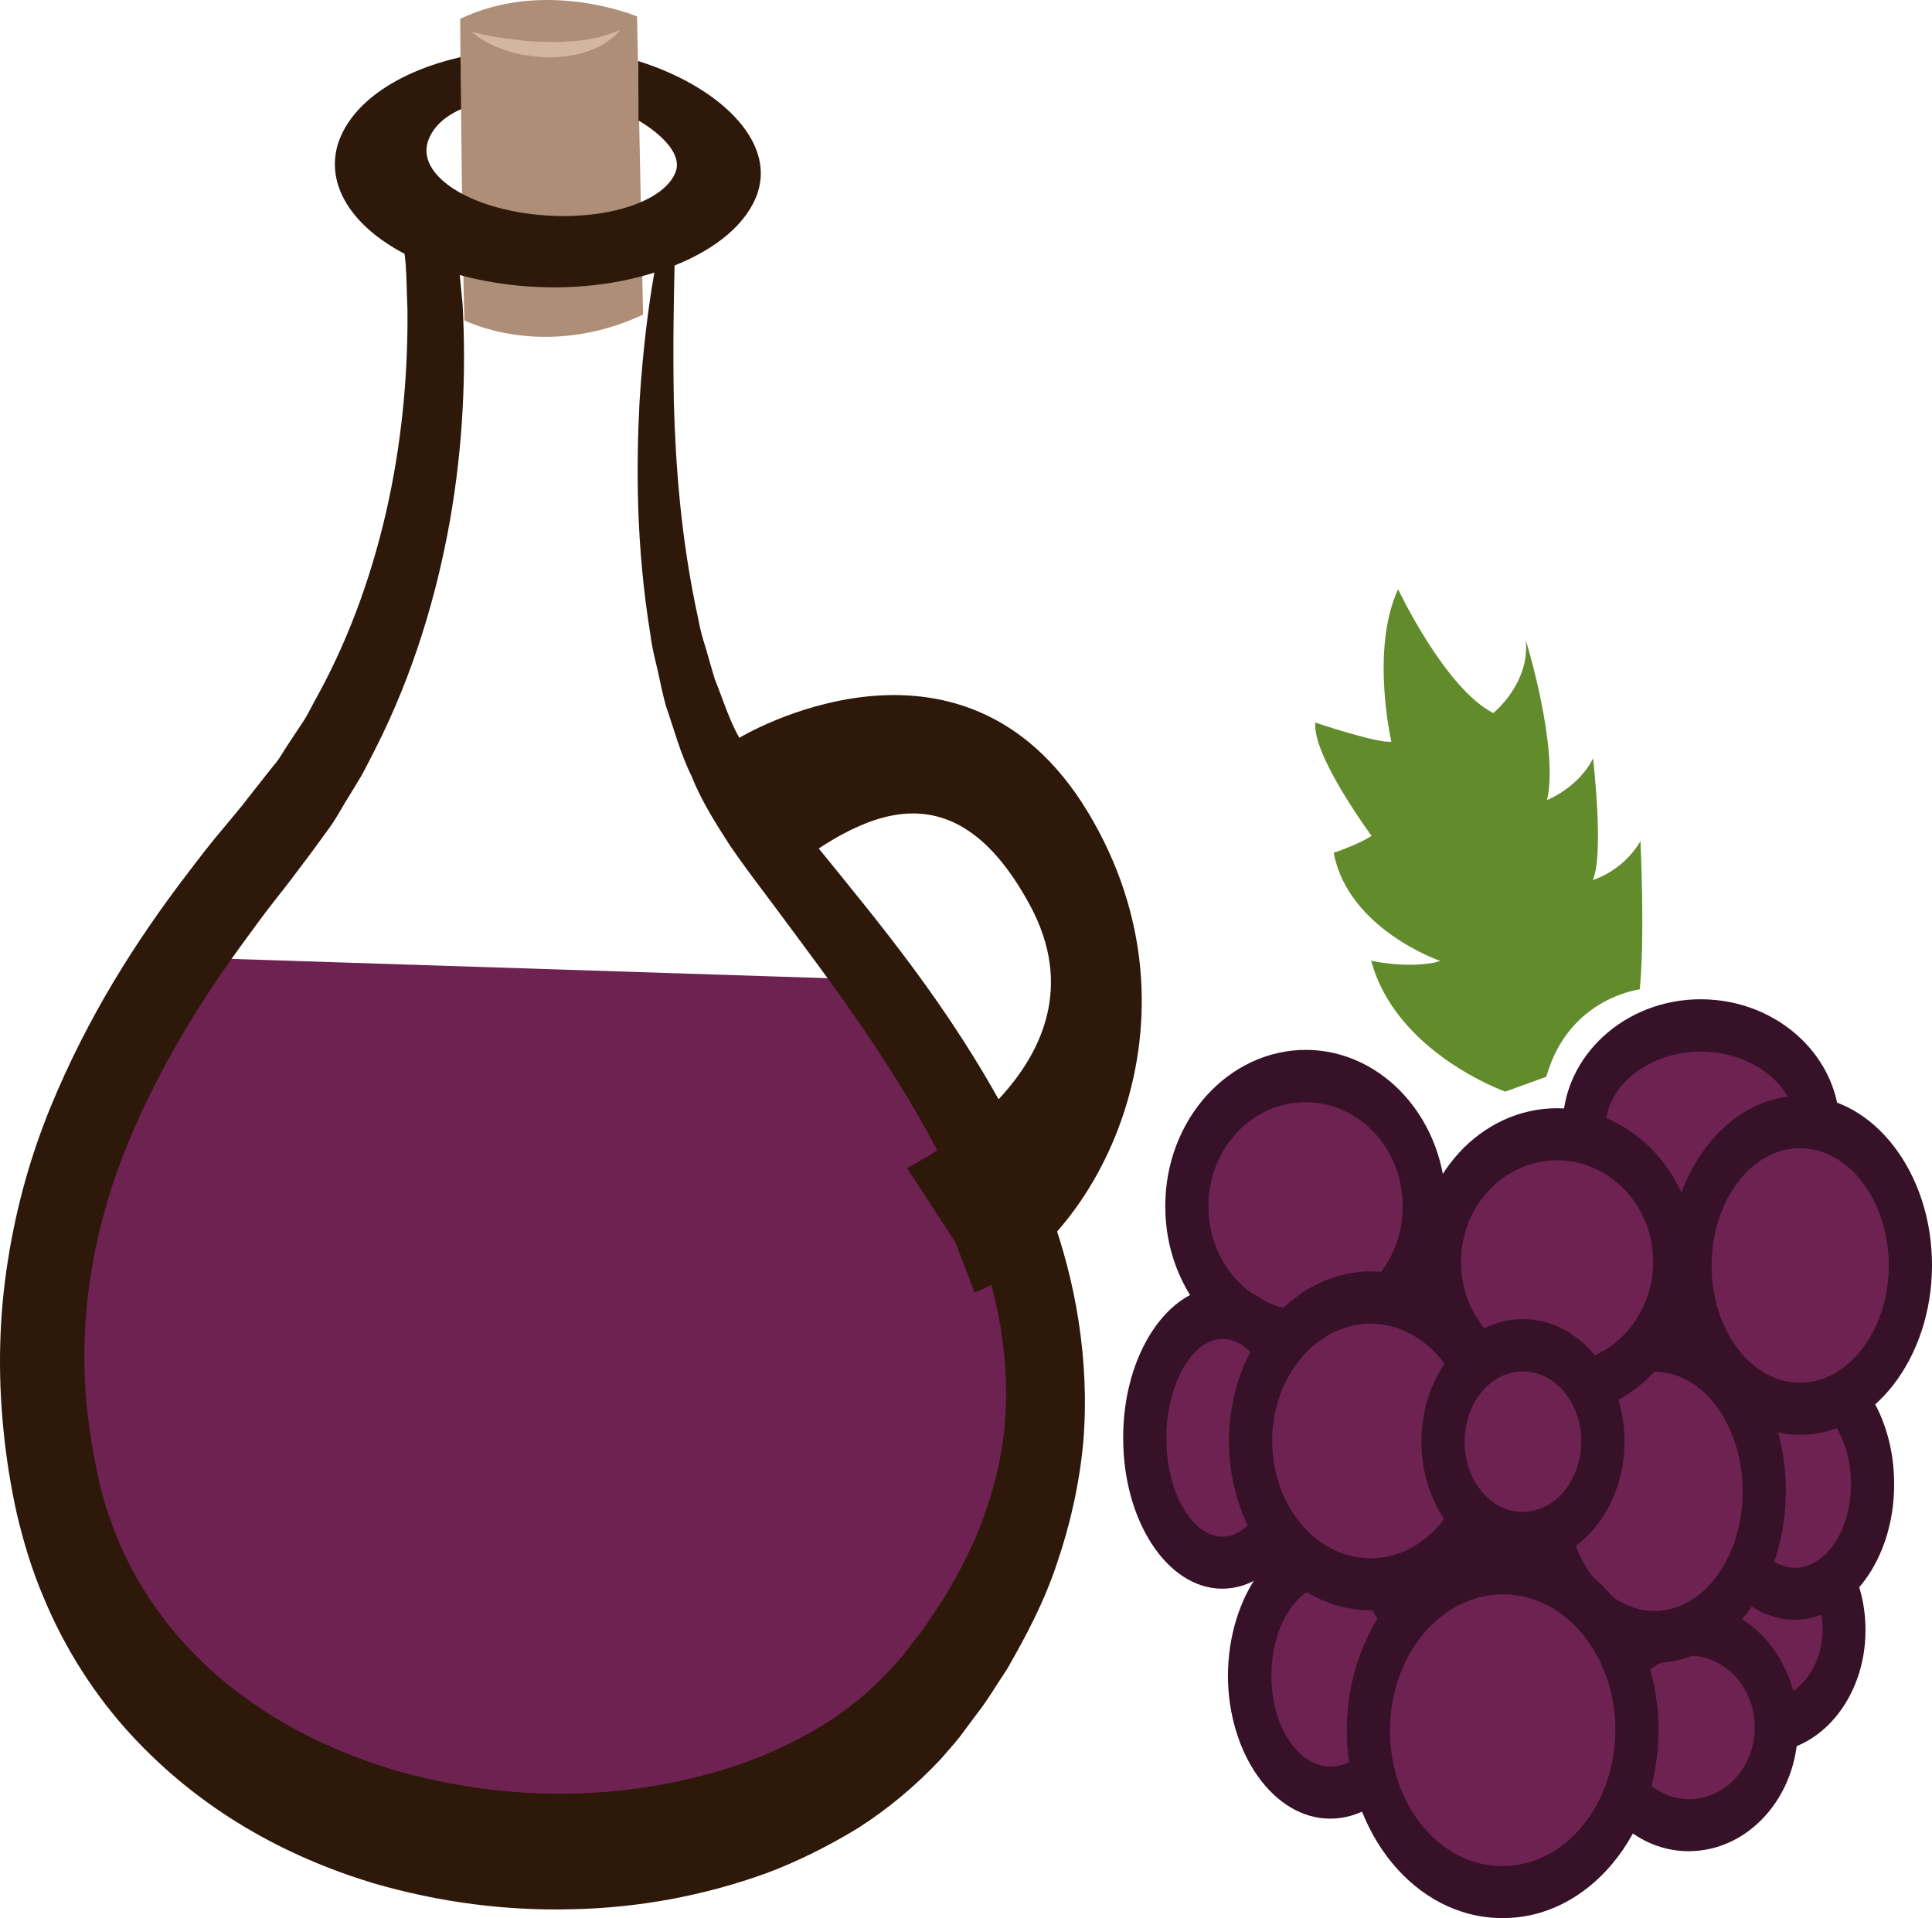
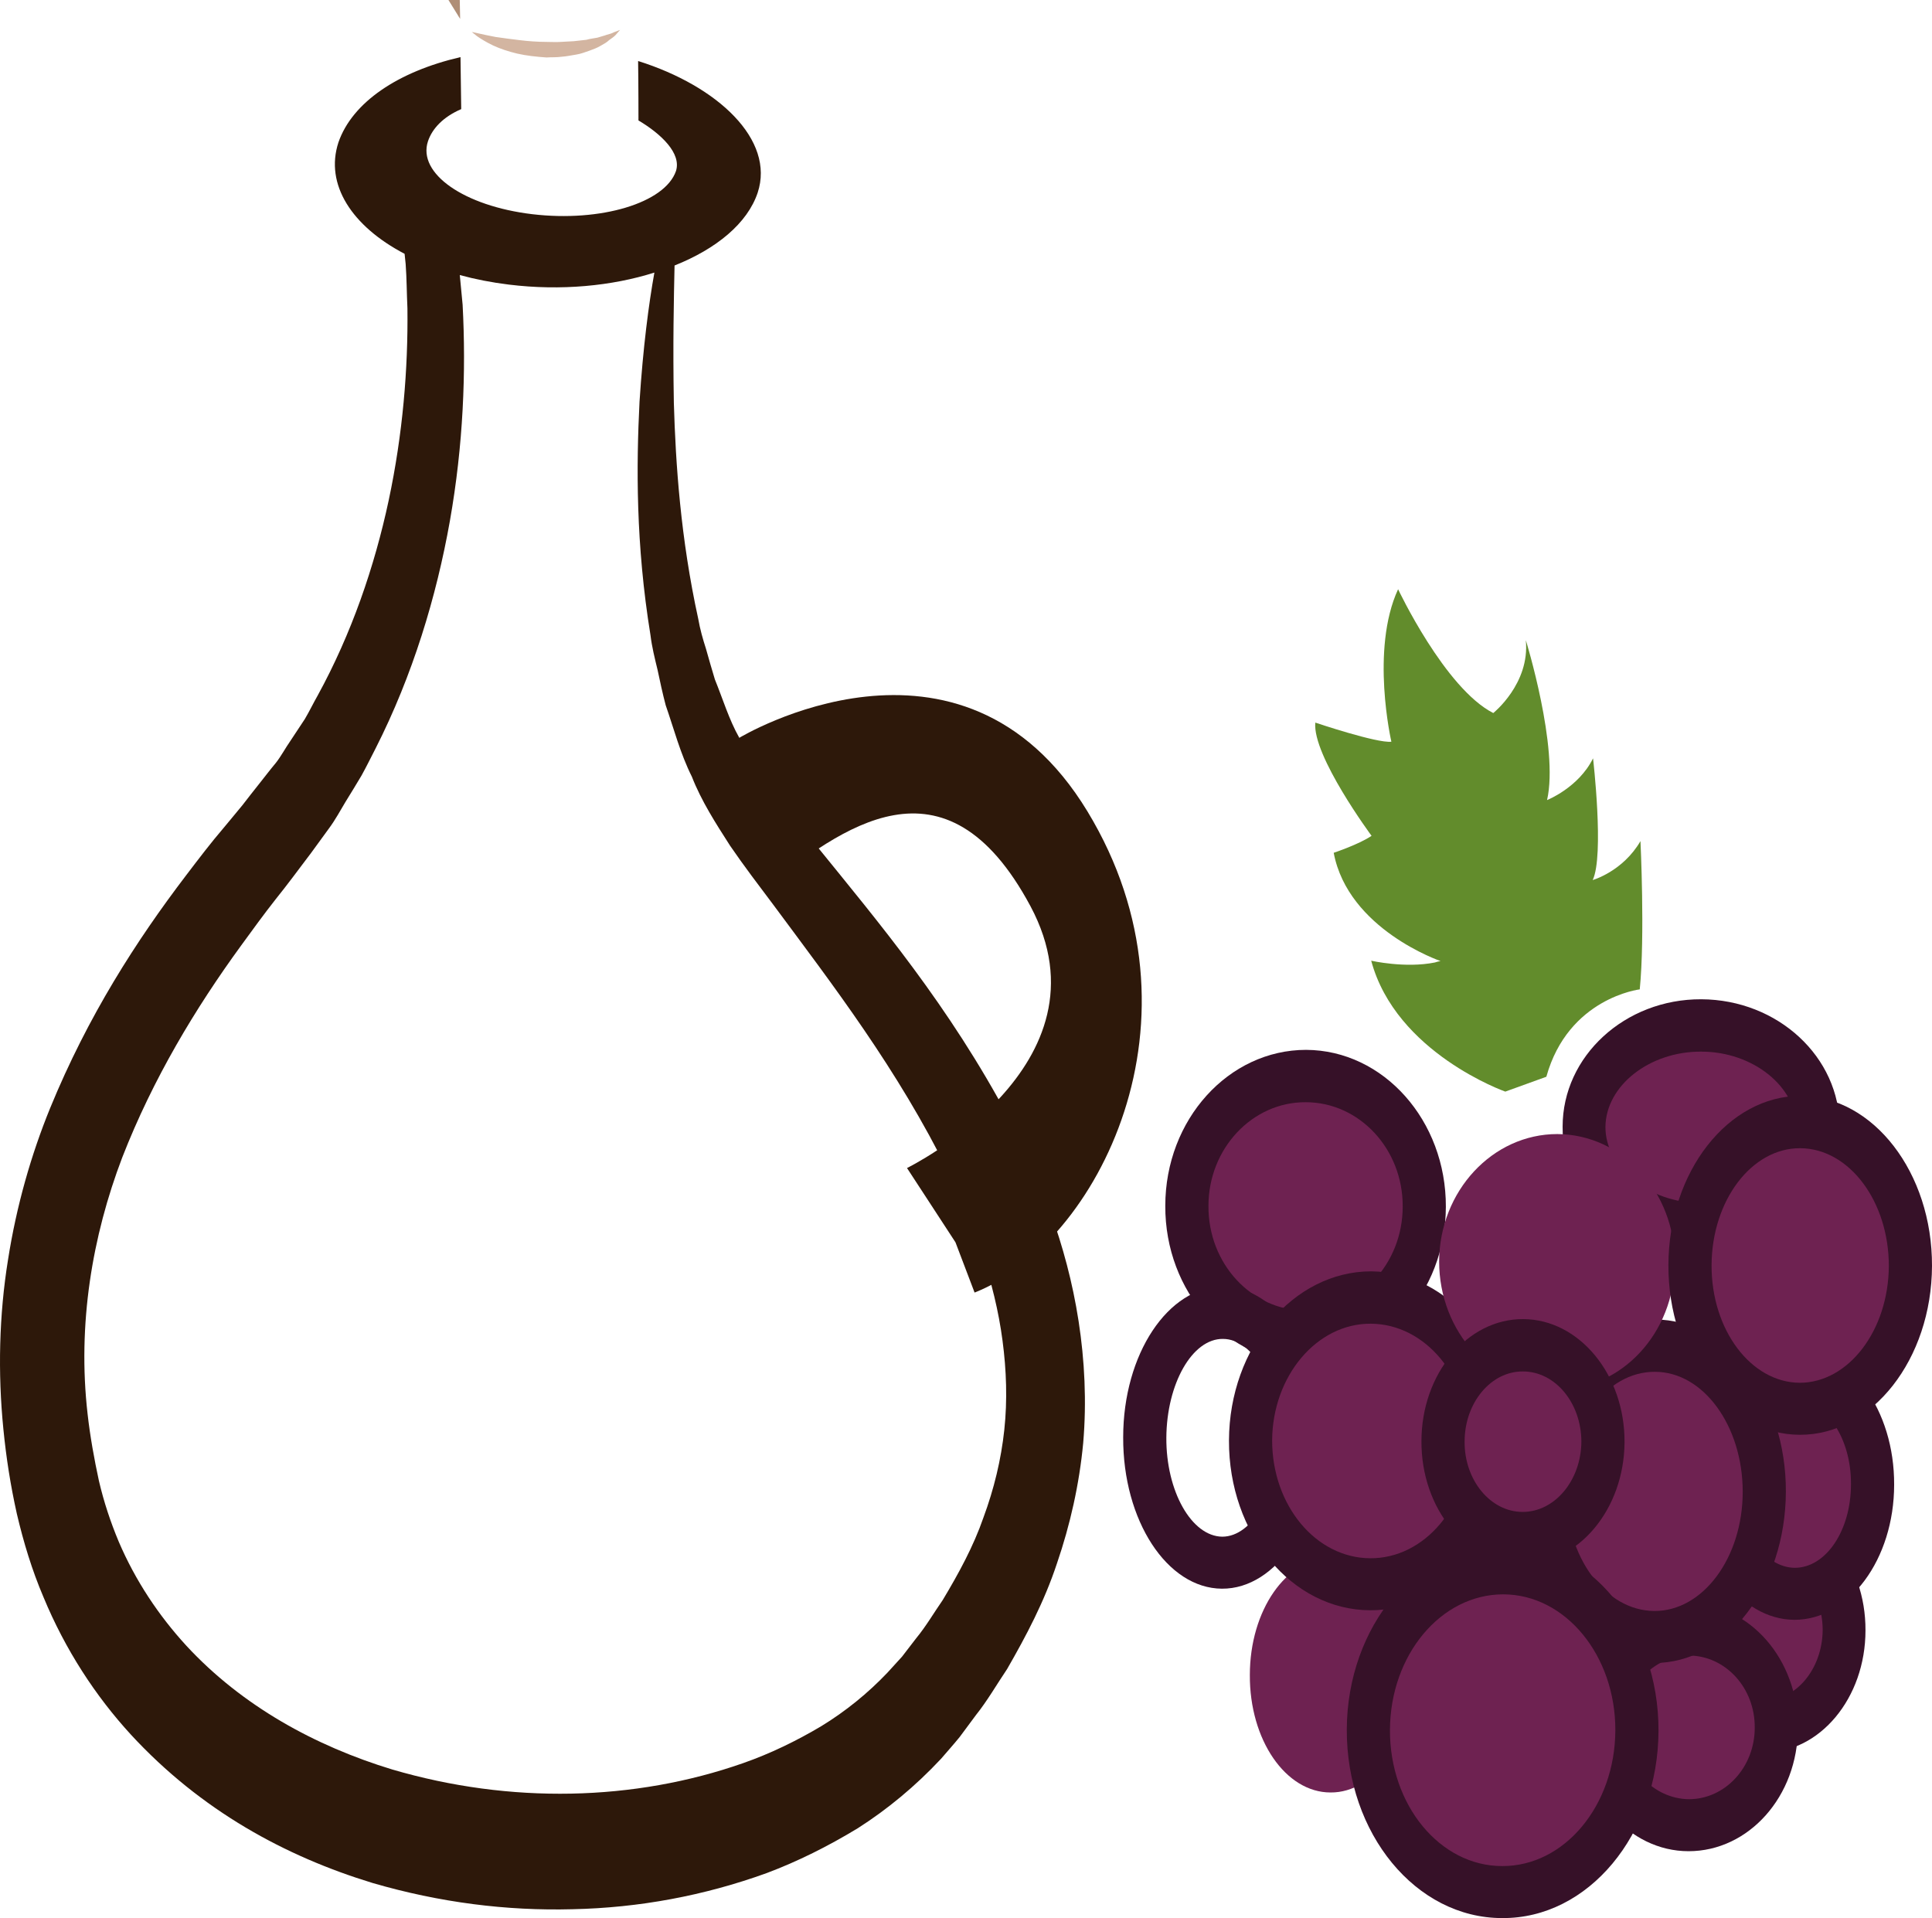
<svg xmlns="http://www.w3.org/2000/svg" xmlns:ns1="http://sodipodi.sourceforge.net/DTD/sodipodi-0.dtd" xmlns:ns2="http://www.inkscape.org/namespaces/inkscape" xml:space="preserve" width="54.605mm" height="54.214mm" version="1.1" style="clip-rule:evenodd;fill-rule:evenodd;image-rendering:optimizeQuality;shape-rendering:geometricPrecision;text-rendering:geometricPrecision" viewBox="0 0 5460.542 5421.448" id="svg73" ns1:docname="3918.svg" ns2:version="0.92.4 (5da689c313, 2019-01-14)">
  <ns1:namedview pagecolor="#ffffff" bordercolor="#666666" borderopacity="1" objecttolerance="10" gridtolerance="10" guidetolerance="10" ns2:pageopacity="0" ns2:pageshadow="2" ns2:window-width="640" ns2:window-height="480" id="namedview75" showgrid="false" ns2:zoom="0.2102413" ns2:cx="102.59667" ns2:cy="89.802046" ns2:window-x="0" ns2:window-y="0" ns2:window-maximized="0" ns2:current-layer="svg73" />
  <defs id="defs4">
    <style type="text/css" id="style2">
   
    .fil2 {fill:#2D180A;fill-rule:nonzero}
    .fil4 {fill:#361128;fill-rule:nonzero}
    .fil5 {fill:#628C2C;fill-rule:nonzero}
    .fil0 {fill:#6E2251;fill-rule:nonzero}
    .fil1 {fill:#AF8E77;fill-rule:nonzero}
    .fil3 {fill:#D3B5A1;fill-rule:nonzero}
   
  </style>
  </defs>
  <g id="Vrstva_x0020_1" transform="translate(-7785.463,-11804.565)">
-     <path class="fil0" d="m 8288,14510 c 0,0 -664,1251 -181,1889 483,637 2197,1201 2616,-411 0,0 35,-810 -488,-1415 z" id="path7" ns2:connector-curvature="0" style="fill:#6e2251;fill-rule:nonzero" />
-     <path class="fil1" d="m 9086,11858 c 0,0 5,608 12,852 0,0 223,115 505,-16 l -17,-843 c 0,0 -259,-109 -500,7 z" id="path9" ns2:connector-curvature="0" style="fill:#af8e77;fill-rule:nonzero" />
+     <path class="fil1" d="m 9086,11858 l -17,-843 c 0,0 -259,-109 -500,7 z" id="path9" ns2:connector-curvature="0" style="fill:#af8e77;fill-rule:nonzero" />
    <path class="fil2" d="m 10624,15846 c -9,84 -29,167 -59,248 -28,81 -70,158 -115,233 -25,36 -47,74 -75,108 l -40,52 -41,45 c -55,58 -119,110 -188,152 -69,41 -143,77 -220,104 -308,108 -658,116 -992,18 -217,-66 -424,-179 -582,-350 -78,-85 -144,-184 -191,-294 -23,-55 -42,-112 -56,-172 -13,-60 -25,-126 -32,-189 -29,-253 13,-502 98,-725 87,-223 207,-422 336,-599 32,-44 64,-88 97,-130 17,-21 33,-42 49,-63 17,-23 35,-46 52,-69 17,-23 34,-47 51,-70 17,-23 31,-49 46,-74 15,-24 30,-49 45,-74 14,-25 27,-52 40,-77 105,-207 172,-429 210,-643 38,-215 46,-422 36,-611 -3,-28 -5,-56 -8,-84 44,12 90,21 139,27 147,18 291,4 411,-34 -16,89 -32,211 -42,365 -9,179 -11,402 31,660 4,33 12,65 20,98 7,33 14,66 23,100 23,66 41,136 74,202 27,69 67,131 108,195 39,57 81,112 123,168 166,224 351,464 495,757 70,146 130,306 152,474 11,83 14,168 5,252 z m 210,-307 c -34,-221 -112,-408 -195,-570 -171,-322 -371,-558 -545,-773 -43,-53 -86,-105 -126,-155 -33,-50 -68,-95 -93,-151 -29,-51 -47,-111 -69,-165 -9,-29 -17,-58 -25,-86 -9,-28 -17,-56 -22,-85 -50,-228 -64,-439 -69,-611 -3,-166 0,-296 2,-388 118,-47 206,-119 235,-206 49,-149 -112,-301 -338,-372 1,64 1,161 1,168 64,38 122,93 106,143 -31,90 -212,145 -406,122 -193,-23 -325,-115 -295,-206 12,-36 43,-69 94,-91 0,-30 -2,-117 -2,-147 -177,41 -306,128 -345,241 -39,119 38,237 187,315 1,10 2,20 3,29 3,41 3,83 5,125 2,171 -13,355 -53,543 -40,187 -105,377 -201,552 -12,21 -23,44 -36,66 -13,20 -27,41 -41,62 -14,20 -26,43 -41,62 -16,19 -31,39 -47,59 -15,19 -31,39 -47,60 -17,21 -35,42 -53,64 -36,42 -71,88 -106,134 -141,185 -278,398 -385,659 -53,130 -95,275 -119,429 -25,155 -29,318 -13,478 8,81 20,158 38,239 19,81 43,160 75,235 62,150 148,281 247,389 199,216 438,345 684,420 189,55 378,79 565,74 187,-4 371,-38 548,-102 88,-33 174,-76 258,-127 83,-53 162,-118 235,-196 18,-21 36,-41 53,-62 l 46,-62 c 32,-40 59,-87 88,-130 54,-94 105,-190 141,-299 37,-108 63,-223 74,-340 10,-117 4,-234 -13,-344 z" id="path11" ns2:connector-curvature="0" style="fill:#2d180a;fill-rule:nonzero" />
    <path class="fil3" d="m 9119,11895 c 0,0 7,1 19,4 12,3 28,6 48,10 20,3 43,6 68,9 24,3 51,5 77,5 13,0 26,1 39,0 13,-1 25,-1 37,-2 13,-1 24,-3 36,-4 10,-3 21,-4 31,-6 9,-3 18,-5 26,-8 7,-2 15,-4 20,-7 11,-4 18,-7 18,-7 0,0 -5,6 -13,15 -5,5 -11,9 -18,14 -6,6 -15,11 -24,16 -10,6 -21,10 -32,14 -12,4 -24,9 -38,11 -13,2 -26,5 -41,6 -14,2 -28,1 -42,2 -28,-2 -57,-5 -83,-11 -25,-6 -49,-14 -68,-23 -19,-9 -35,-19 -45,-26 -9,-7 -15,-12 -15,-12 z" id="path13" ns2:connector-curvature="0" style="fill:#d3b5a1;fill-rule:nonzero" />
    <path class="fil2" d="m 9875,13890 c 0,0 627,-380 984,208 356,587 27,1224 -319,1360 l -54,-142 -137,-210 c 0,0 590,-289 349,-740 -242,-452 -536,-217 -751,-52 l -119,-371 z" id="path15" ns2:connector-curvature="0" style="fill:#2d180a;fill-rule:nonzero" />
    <g id="_803650048">
      <path class="fil0" d="m 12997,16413 c 0,150 -101,272 -226,271 -125,0 -226,-123 -225,-273 1,-151 102,-272 227,-271 125,0 225,123 224,273 z" id="path17" ns2:connector-curvature="0" style="fill:#6e2251;fill-rule:nonzero" />
      <path class="fil4" d="m 12773,16213 c -92,-1 -166,89 -166,199 -1,109 73,198 164,199 91,0 165,-89 166,-199 0,-109 -74,-199 -164,-199 z m -2,545 c -158,-1 -287,-156 -286,-347 0,-191 130,-346 288,-345 158,0 286,156 285,347 0,191 -129,346 -287,345 z" id="path19" ns2:connector-curvature="0" style="fill:#361128;fill-rule:nonzero" />
      <path class="fil0" d="m 12924,14992 c -1,158 -149,287 -332,286 -183,-1 -330,-130 -330,-289 1,-159 149,-287 332,-287 183,1 330,131 330,290 z" id="path21" ns2:connector-curvature="0" style="fill:#6e2251;fill-rule:nonzero" />
      <path class="fil4" d="m 12594,14777 c -146,-1 -270,96 -271,213 0,116 123,214 269,215 146,0 270,-98 271,-213 0,-116 -123,-215 -269,-215 z m -2,575 c -216,-1 -392,-164 -390,-363 0,-199 176,-361 392,-360 216,1 392,163 391,363 -1,199 -177,360 -393,360 z" id="path23" ns2:connector-curvature="0" style="fill:#361128;fill-rule:nonzero" />
      <path class="fil0" d="m 11812,15216 c -2,203 -152,367 -338,366 -185,0 -335,-166 -334,-369 0,-203 151,-368 337,-367 185,1 335,166 335,370 z" id="path25" ns2:connector-curvature="0" style="fill:#6e2251;fill-rule:nonzero" />
      <path class="fil4" d="m 11476,14920 c -151,-1 -275,131 -275,293 -1,163 121,295 273,296 152,0 276,-131 276,-294 1,-162 -122,-295 -274,-295 z m -2,736 c -219,-1 -396,-200 -395,-443 0,-244 179,-441 398,-441 219,1 396,200 395,444 -1,243 -179,441 -398,440 z" id="path27" ns2:connector-curvature="0" style="fill:#361128;fill-rule:nonzero" />
      <path class="fil0" d="m 12806,16688 c 0,153 -111,276 -248,275 -136,0 -246,-124 -246,-277 1,-152 112,-276 248,-275 137,1 247,125 246,277 z" id="path29" ns2:connector-curvature="0" style="fill:#6e2251;fill-rule:nonzero" />
      <path class="fil4" d="m 12560,16484 c -102,0 -186,91 -187,202 0,112 84,203 186,204 102,0 186,-90 186,-202 1,-112 -82,-203 -185,-204 z m -2,553 c -169,0 -307,-158 -306,-351 1,-193 139,-349 309,-349 170,1 307,158 306,351 0,194 -139,349 -309,349 z" id="path31" ns2:connector-curvature="0" style="fill:#361128;fill-rule:nonzero" />
      <path class="fil0" d="m 13078,16001 c 0,170 -99,308 -220,308 -122,0 -220,-139 -219,-310 0,-171 99,-309 221,-309 121,1 219,140 218,311 z" id="path33" ns2:connector-curvature="0" style="fill:#6e2251;fill-rule:nonzero" />
      <path class="fil4" d="m 12860,15764 c -88,0 -160,106 -160,235 -1,130 71,236 158,237 88,0 159,-105 159,-236 1,-130 -70,-236 -157,-236 z m -3,619 c -154,-1 -280,-173 -279,-384 1,-211 127,-383 282,-382 155,0 280,173 279,384 0,211 -127,382 -282,382 z" id="path35" ns2:connector-curvature="0" style="fill:#361128;fill-rule:nonzero" />
-       <path class="fil0" d="m 11460,15869 c 0,195 -99,353 -221,352 -121,0 -219,-158 -218,-353 0,-196 99,-354 221,-353 122,0 219,159 218,354 z" id="path37" ns2:connector-curvature="0" style="fill:#6e2251;fill-rule:nonzero" />
      <path class="fil4" d="m 11242,15589 c -87,-1 -159,127 -160,279 -1,151 71,279 158,280 86,0 159,-128 159,-279 1,-152 -71,-280 -157,-280 z m -3,706 c -155,-1 -280,-193 -279,-428 0,-235 127,-426 282,-426 155,1 280,193 280,428 -1,236 -128,427 -283,426 z" id="path39" ns2:connector-curvature="0" style="fill:#361128;fill-rule:nonzero" />
      <path class="fil0" d="m 11776,16541 c -1,183 -104,331 -230,330 -127,0 -229,-149 -228,-332 0,-183 103,-331 230,-331 127,1 228,150 228,333 z" id="path41" ns2:connector-curvature="0" style="fill:#6e2251;fill-rule:nonzero" />
-       <path class="fil4" d="m 11548,16282 c -93,0 -169,115 -169,257 -1,143 74,258 167,259 92,0 168,-115 169,-257 0,-142 -75,-259 -167,-259 z m -3,663 c -159,0 -289,-183 -289,-406 2,-224 132,-405 292,-404 160,0 290,183 289,406 -1,223 -132,404 -292,404 z" id="path43" ns2:connector-curvature="0" style="fill:#361128;fill-rule:nonzero" />
      <path class="fil0" d="m 11998,15879 c -1,223 -153,404 -340,403 -187,0 -338,-182 -338,-406 1,-223 154,-404 340,-403 188,0 339,182 338,406 z" id="path45" ns2:connector-curvature="0" style="fill:#6e2251;fill-rule:nonzero" />
      <path class="fil4" d="m 11660,15546 c -153,-1 -278,148 -279,330 0,183 123,332 277,333 154,1 279,-148 279,-330 1,-183 -123,-332 -277,-333 z m -2,810 c -222,-1 -400,-216 -399,-480 1,-264 182,-478 402,-478 221,2 399,217 399,481 -2,264 -182,478 -402,477 z" id="path47" ns2:connector-curvature="0" style="fill:#361128;fill-rule:nonzero" />
      <path class="fil0" d="m 12772,16021 c -1,227 -140,411 -312,411 -172,-1 -310,-186 -309,-413 1,-228 141,-412 312,-411 172,1 310,185 309,413 z" id="path49" ns2:connector-curvature="0" style="fill:#6e2251;fill-rule:nonzero" />
      <path class="fil4" d="m 12463,15682 c -138,-1 -250,151 -251,337 -1,187 111,338 249,339 137,1 250,-150 250,-337 0,-186 -111,-339 -248,-339 z m -3,823 c -205,-1 -371,-219 -370,-486 1,-268 169,-485 373,-485 205,1 371,220 370,487 -1,268 -168,485 -373,484 z" id="path51" ns2:connector-curvature="0" style="fill:#361128;fill-rule:nonzero" />
      <path class="fil0" d="m 12413,16697 c -2,253 -172,457 -382,456 -210,-1 -379,-206 -378,-459 1,-253 172,-458 381,-457 210,1 379,207 379,460 z" id="path53" ns2:connector-curvature="0" style="fill:#6e2251;fill-rule:nonzero" />
      <path class="fil4" d="m 12034,16311 c -176,0 -319,171 -320,383 -1,212 141,385 317,385 176,1 319,-171 320,-383 1,-212 -141,-385 -317,-385 z m -3,915 c -244,0 -440,-239 -439,-533 1,-292 200,-530 443,-529 243,0 439,240 438,533 -1,293 -199,531 -442,529 z" id="path55" ns2:connector-curvature="0" style="fill:#361128;fill-rule:nonzero" />
      <path class="fil0" d="m 12519,15373 c -1,199 -150,360 -334,359 -184,0 -332,-163 -332,-362 1,-199 151,-360 334,-360 184,1 333,163 332,363 z" id="path57" ns2:connector-curvature="0" style="fill:#6e2251;fill-rule:nonzero" />
-       <path class="fil4" d="m 12187,15084 c -149,0 -272,128 -272,286 -1,159 120,288 270,289 150,0 272,-128 273,-287 1,-158 -121,-287 -271,-288 z m -2,722 c -218,-1 -393,-197 -393,-436 1,-240 179,-434 396,-433 217,1 393,196 392,436 -1,240 -178,433 -395,433 z" id="path59" ns2:connector-curvature="0" style="fill:#361128;fill-rule:nonzero" />
      <path class="fil0" d="m 13185,15383 c -1,223 -141,404 -313,403 -172,0 -311,-182 -310,-406 0,-223 141,-404 313,-403 172,0 310,182 310,406 z" id="path61" ns2:connector-curvature="0" style="fill:#6e2251;fill-rule:nonzero" />
      <path class="fil4" d="m 12874,15050 c -138,-1 -250,148 -251,330 -1,183 111,332 249,333 138,0 251,-148 252,-330 0,-183 -112,-332 -250,-333 z m -2,810 c -206,-1 -372,-216 -371,-480 1,-264 169,-478 374,-478 205,1 372,217 371,481 -1,263 -169,478 -374,477 z" id="path63" ns2:connector-curvature="0" style="fill:#361128;fill-rule:nonzero" />
      <path class="fil0" d="m 12316,15880 c -1,150 -103,272 -228,272 -124,-1 -225,-123 -224,-273 0,-151 102,-273 226,-273 125,1 226,123 226,274 z" id="path65" ns2:connector-curvature="0" style="fill:#6e2251;fill-rule:nonzero" />
      <path class="fil4" d="m 12090,15681 c -90,-1 -165,88 -165,198 -1,109 73,199 164,199 91,0 165,-89 166,-198 0,-110 -74,-199 -165,-199 z m -2,544 c -158,0 -286,-156 -285,-347 0,-190 129,-346 288,-345 158,1 287,157 286,348 -1,190 -131,345 -289,344 z" id="path67" ns2:connector-curvature="0" style="fill:#361128;fill-rule:nonzero" />
      <path class="fil5" d="m 12040,14890 c 0,0 -309,-109 -379,-370 0,0 96,22 180,5 6,-2 10,-3 16,-4 0,0 -261,-89 -302,-306 0,0 72,-24 107,-48 0,0 -168,-227 -159,-320 0,0 175,59 215,54 0,0 -60,-260 19,-431 0,0 132,280 269,350 0,0 104,-83 92,-206 0,0 94,304 60,452 0,0 89,-35 130,-118 0,0 32,275 -1,344 0,0 85,-24 135,-110 0,0 13,268 -2,419 0,0 -202,24 -264,247 z" id="path69" ns2:connector-curvature="0" style="fill:#628c2c;fill-rule:nonzero" />
    </g>
  </g>
</svg>